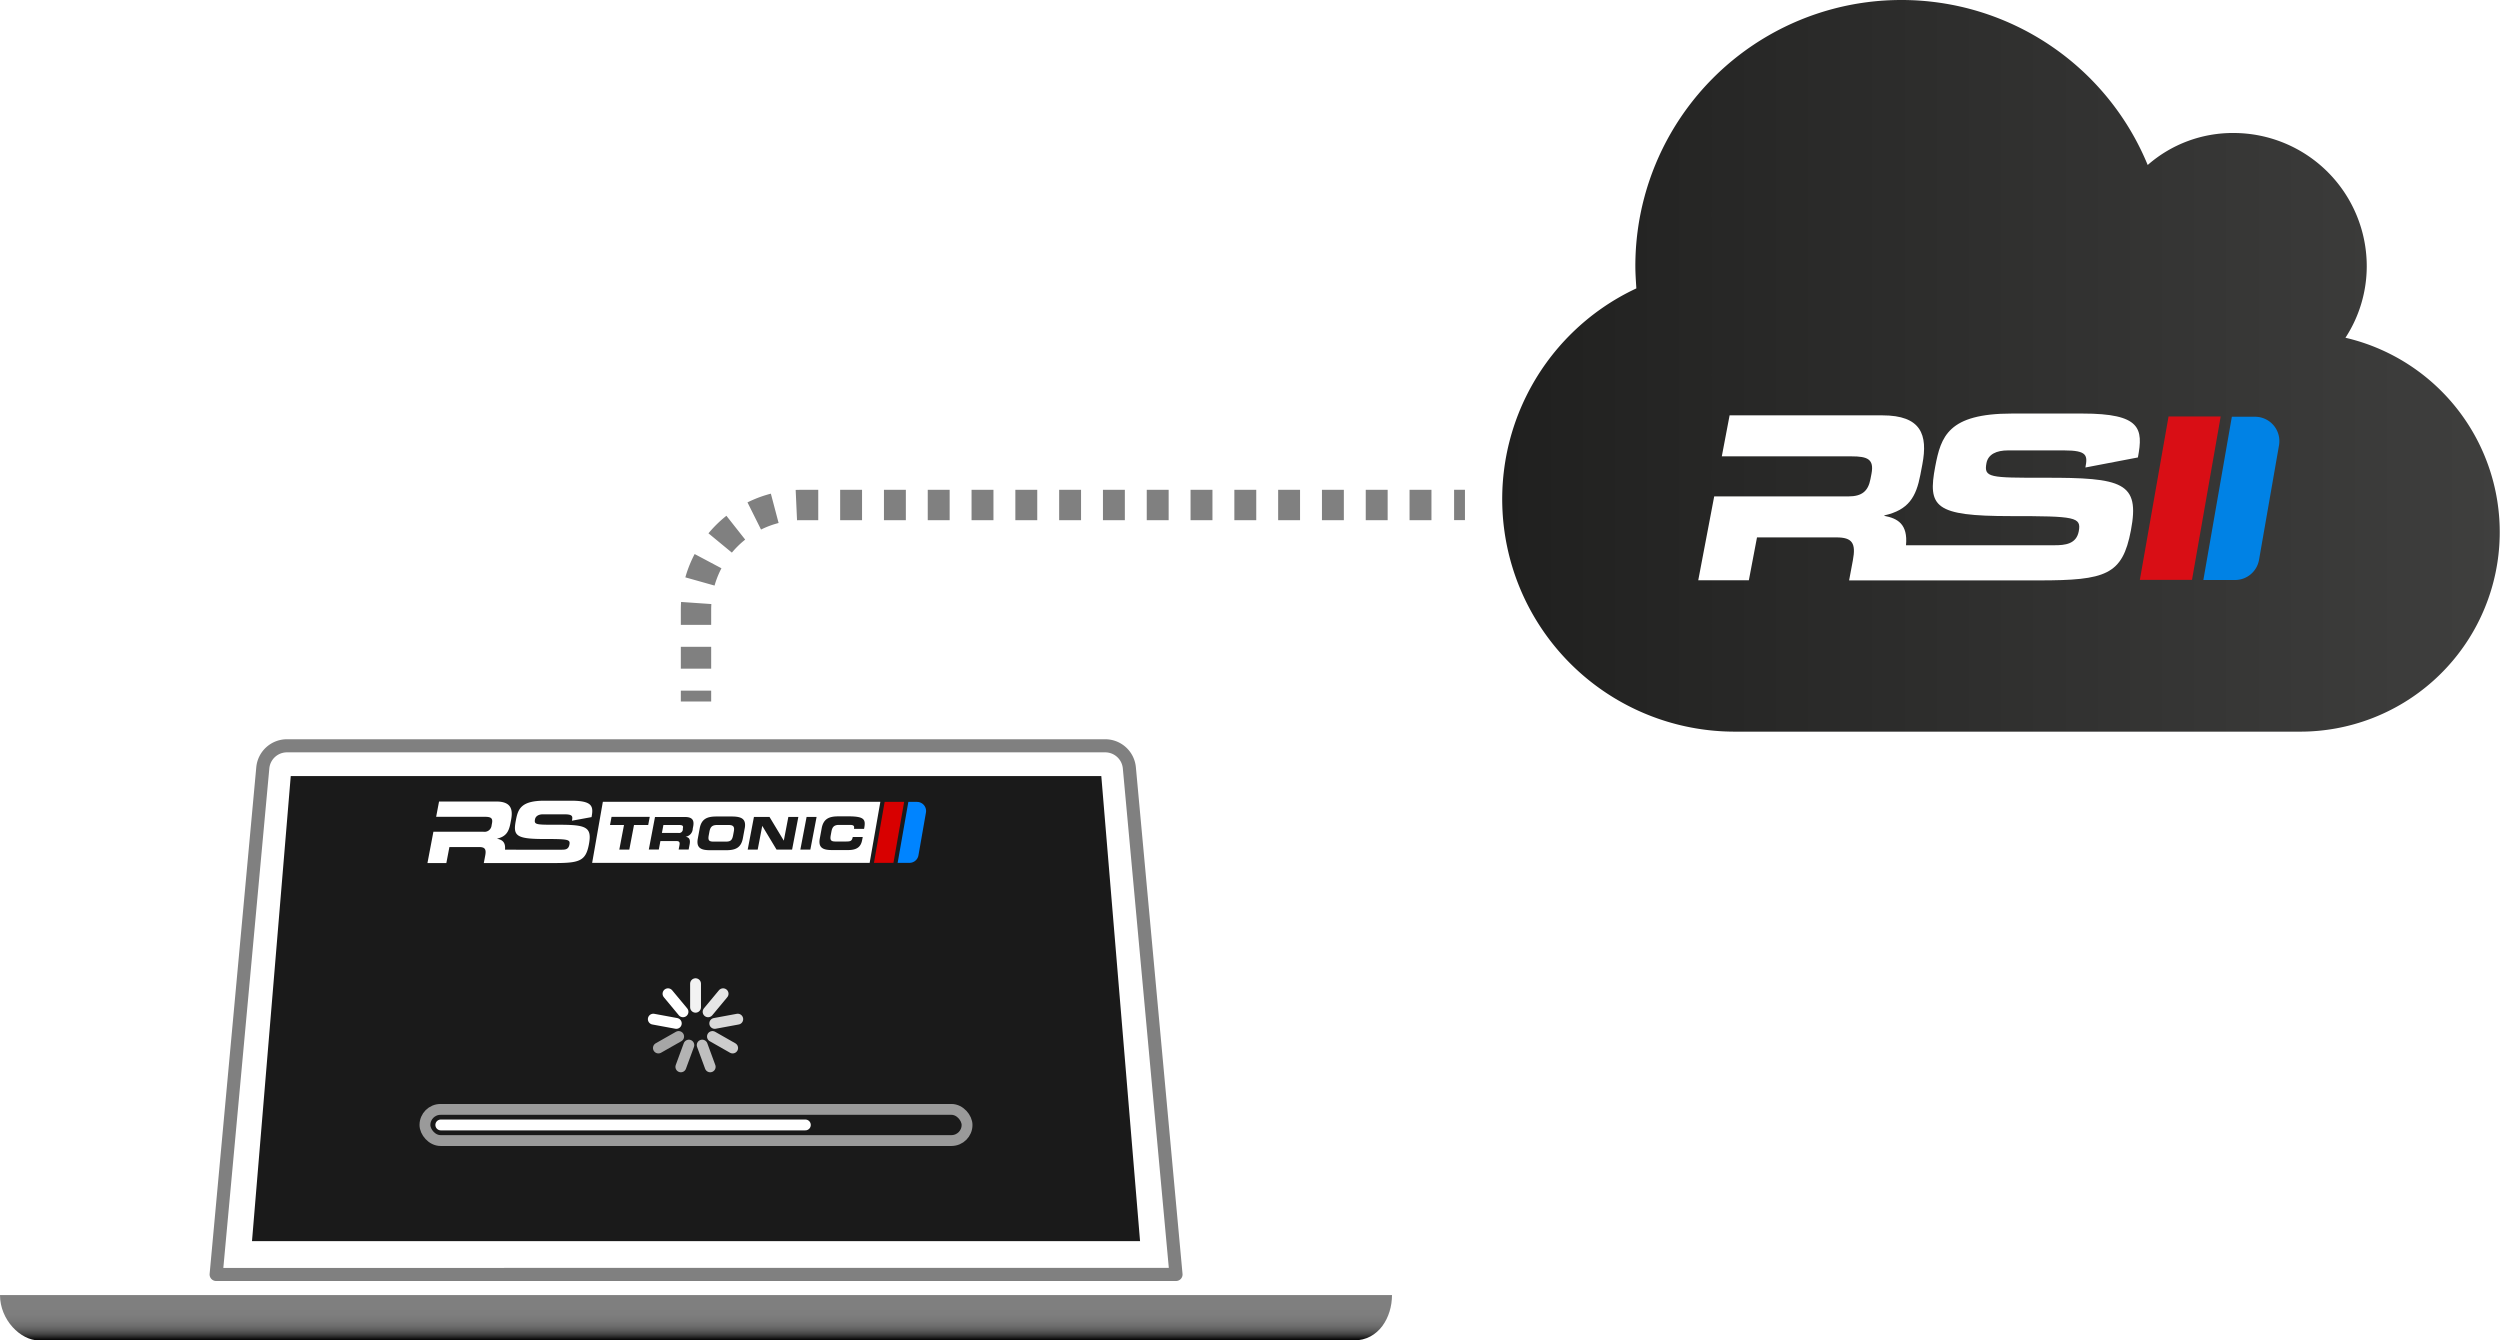
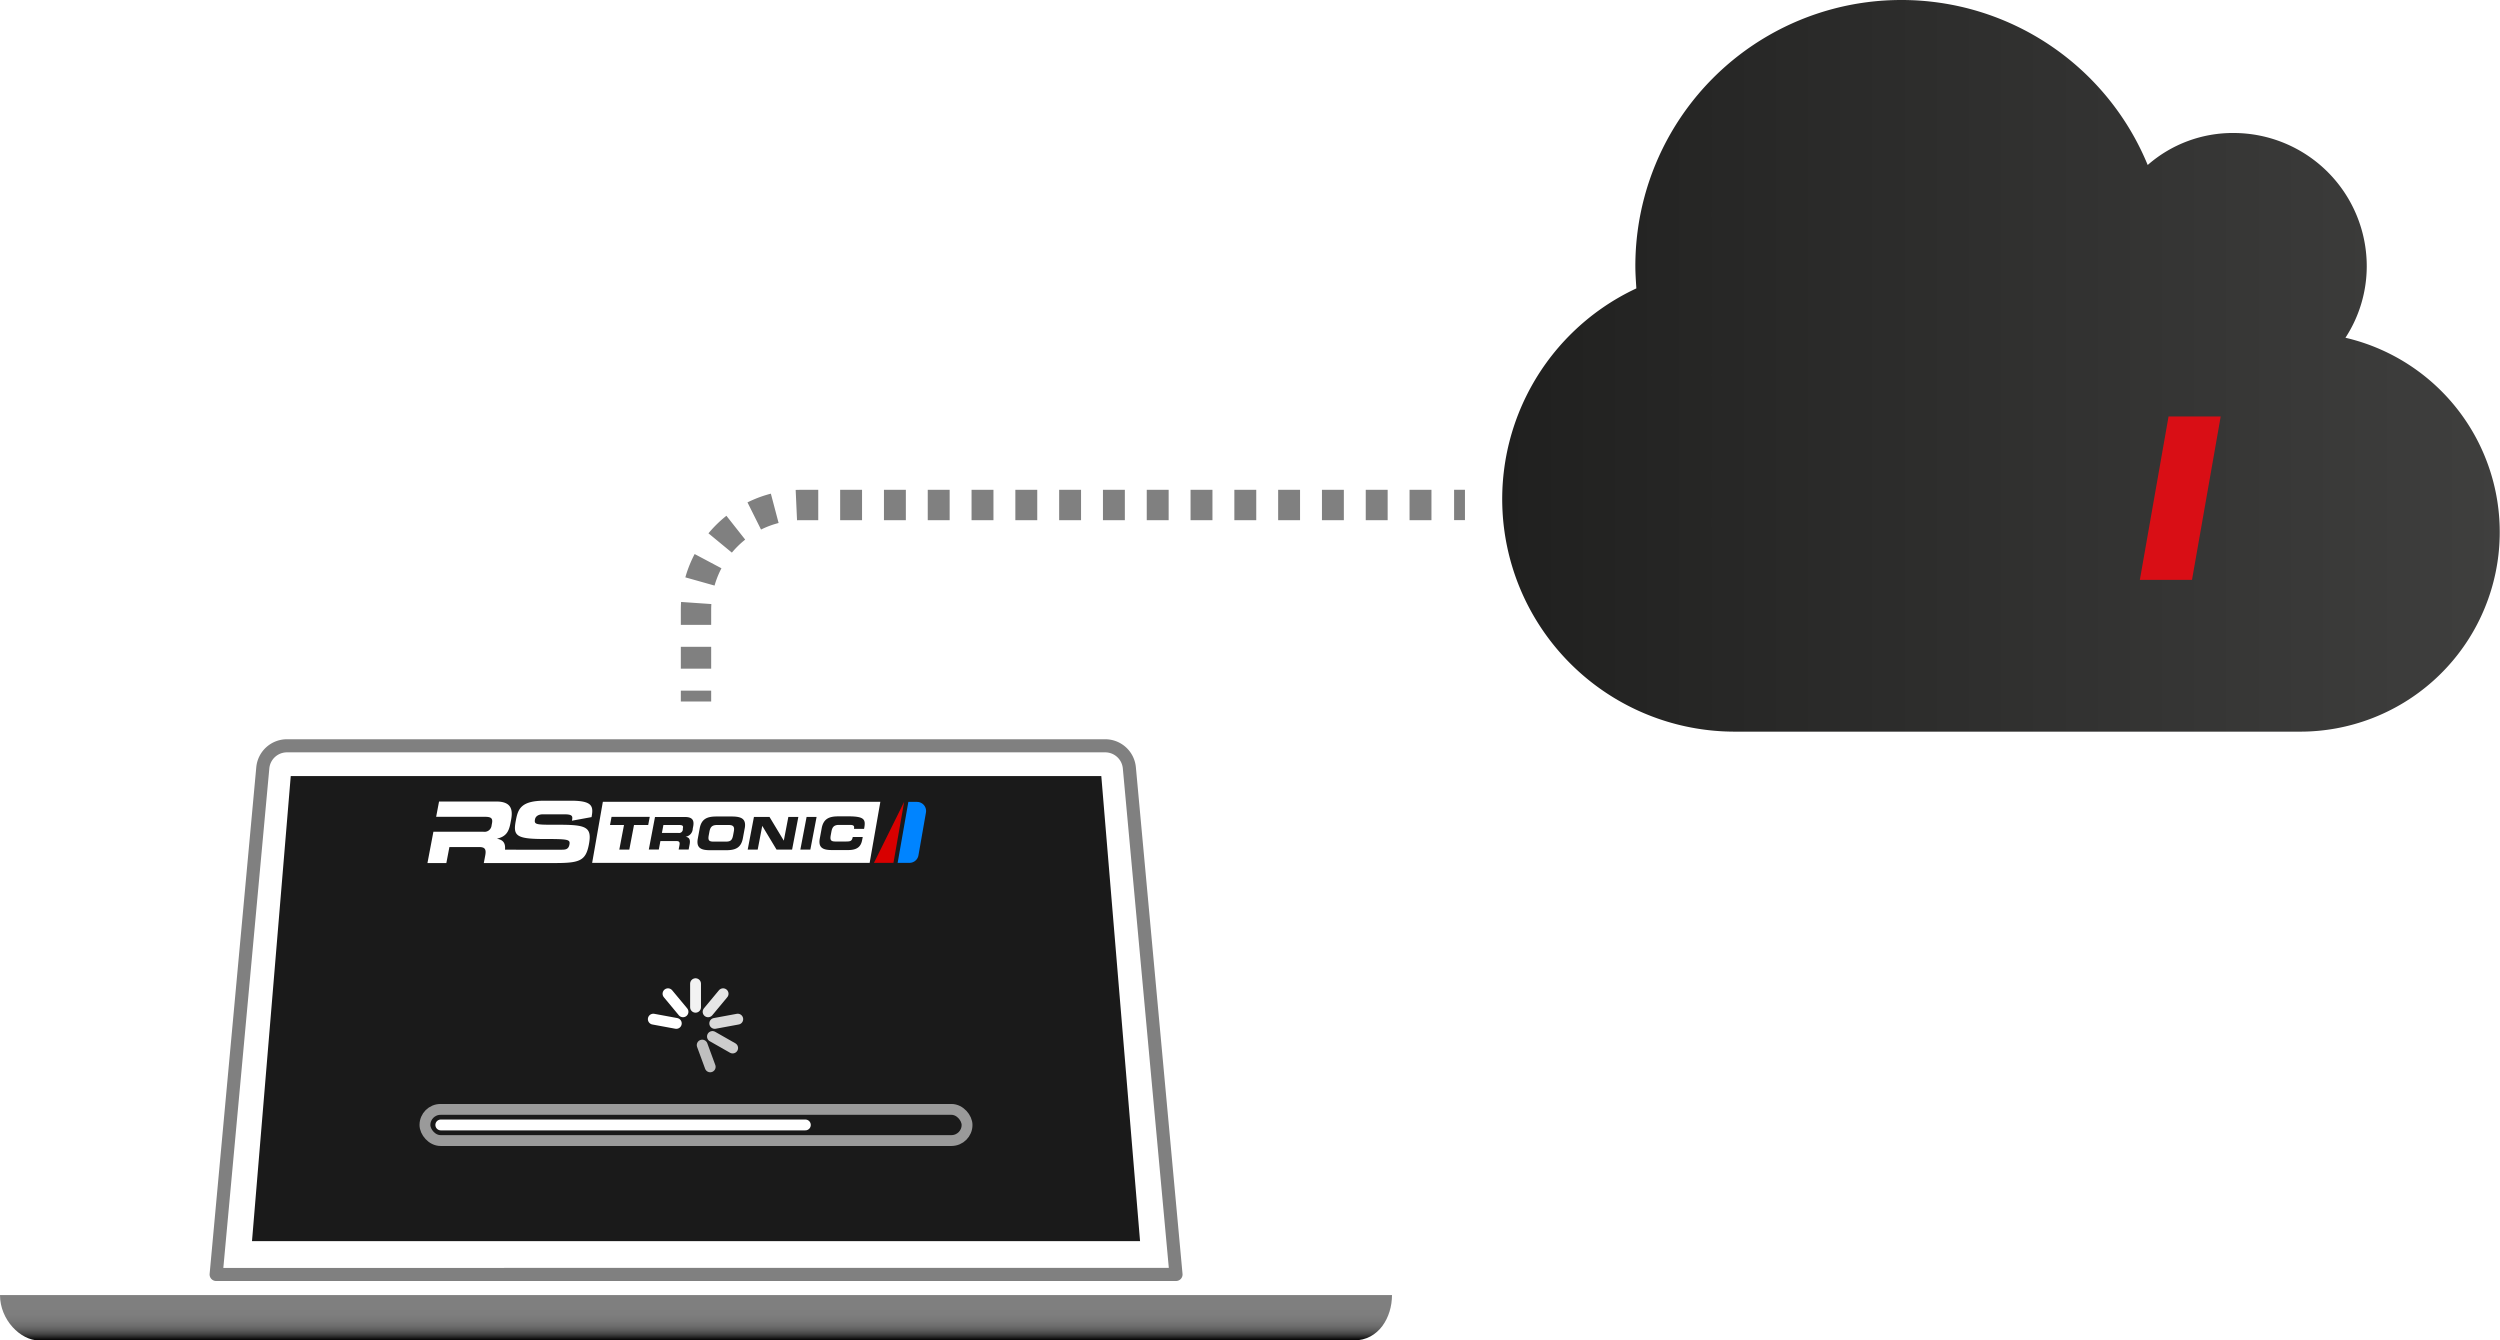
<svg xmlns="http://www.w3.org/2000/svg" width="500" height="268.08" viewBox="0 0 500 268.08">
  <defs>
    <style>.\30 2e05ad9-dbfa-4b81-b521-f988bd2a3780,.\30 693ee94-7785-4196-a29e-79ca69fc10ee,.\32 8a8bcee-bb74-4a4c-a3c4-5f90c350747a,.\35 075fa4d-fefc-442a-a18f-24b7c1ea035d,.\35 48d5c6f-4009-45e3-9607-5ecb11c781d0,.\35 c3a1494-bb59-49c9-b477-9fb7c82d6ced,.\37 8693d47-5af3-4a0f-8a54-fd30a39ea431,.\37 c6ccd0e-9c7a-4a33-bbf9-70da53ec45ba,.\38 7ad0a9f-cf45-4714-b9d9-2ab122053519,.\38 b9aa34e-9e29-4446-a1f8-8892f842a776,.\38 fde89bb-e504-4c2c-91e8-e146384ca430,.d0670cc8-07c8-49b6-9700-54686ace4dca,.ecb87a13-14b2-4245-b4a5-e88edbea1f00{fill:none}.\35 075fa4d-fefc-442a-a18f-24b7c1ea035d,.\35 c3a1494-bb59-49c9-b477-9fb7c82d6ced,.\38 fde89bb-e504-4c2c-91e8-e146384ca430{stroke:gray}.\30 2e05ad9-dbfa-4b81-b521-f988bd2a3780,.\30 693ee94-7785-4196-a29e-79ca69fc10ee,.\32 8a8bcee-bb74-4a4c-a3c4-5f90c350747a,.\35 48d5c6f-4009-45e3-9607-5ecb11c781d0,.\35 c3a1494-bb59-49c9-b477-9fb7c82d6ced,.\37 8693d47-5af3-4a0f-8a54-fd30a39ea431,.\37 c6ccd0e-9c7a-4a33-bbf9-70da53ec45ba,.\38 b9aa34e-9e29-4446-a1f8-8892f842a776,.\38 fde89bb-e504-4c2c-91e8-e146384ca430,.d0670cc8-07c8-49b6-9700-54686ace4dca,.ecb87a13-14b2-4245-b4a5-e88edbea1f00{stroke-miterlimit:10}.\35 c3a1494-bb59-49c9-b477-9fb7c82d6ced,.\38 fde89bb-e504-4c2c-91e8-e146384ca430{stroke-width:6.07px}.\38 fde89bb-e504-4c2c-91e8-e146384ca430{stroke-dasharray:4.38 4.38}.\30 2e05ad9-dbfa-4b81-b521-f988bd2a3780,.\32 8a8bcee-bb74-4a4c-a3c4-5f90c350747a,.\35 075fa4d-fefc-442a-a18f-24b7c1ea035d,.\35 48d5c6f-4009-45e3-9607-5ecb11c781d0,.\37 8693d47-5af3-4a0f-8a54-fd30a39ea431,.\37 c6ccd0e-9c7a-4a33-bbf9-70da53ec45ba,.\38 7ad0a9f-cf45-4714-b9d9-2ab122053519,.\38 b9aa34e-9e29-4446-a1f8-8892f842a776,.d0670cc8-07c8-49b6-9700-54686ace4dca,.ecb87a13-14b2-4245-b4a5-e88edbea1f00{stroke-linecap:round}.\35 075fa4d-fefc-442a-a18f-24b7c1ea035d,.\38 7ad0a9f-cf45-4714-b9d9-2ab122053519{stroke-linejoin:round}.\35 075fa4d-fefc-442a-a18f-24b7c1ea035d{stroke-width:2.62px}.\30 fd023eb-2a24-4768-b557-6949e714923e{fill:#1a1a1a}.ecb87a13-14b2-4245-b4a5-e88edbea1f00{stroke:#f2f2f2}.\30 2e05ad9-dbfa-4b81-b521-f988bd2a3780,.\30 693ee94-7785-4196-a29e-79ca69fc10ee,.\32 8a8bcee-bb74-4a4c-a3c4-5f90c350747a,.\35 48d5c6f-4009-45e3-9607-5ecb11c781d0,.\37 8693d47-5af3-4a0f-8a54-fd30a39ea431,.\37 c6ccd0e-9c7a-4a33-bbf9-70da53ec45ba,.\38 7ad0a9f-cf45-4714-b9d9-2ab122053519,.\38 b9aa34e-9e29-4446-a1f8-8892f842a776,.d0670cc8-07c8-49b6-9700-54686ace4dca,.ecb87a13-14b2-4245-b4a5-e88edbea1f00{stroke-width:2.17px}.\32 8a8bcee-bb74-4a4c-a3c4-5f90c350747a,.\38 7ad0a9f-cf45-4714-b9d9-2ab122053519{stroke:#fff}.\30 2e05ad9-dbfa-4b81-b521-f988bd2a3780{stroke:#a6a6a6}.\37 c6ccd0e-9c7a-4a33-bbf9-70da53ec45ba{stroke:#b3b3b3}.\35 48d5c6f-4009-45e3-9607-5ecb11c781d0{stroke:#bfbfbf}.d0670cc8-07c8-49b6-9700-54686ace4dca{stroke:#ccc}.\37 8693d47-5af3-4a0f-8a54-fd30a39ea431{stroke:#d9d9d9}.\38 b9aa34e-9e29-4446-a1f8-8892f842a776{stroke:#e6e6e6}.\30 693ee94-7785-4196-a29e-79ca69fc10ee{stroke:#9a9a9a}.\31 418d627-a19a-4fde-94f3-9bc5b53ef465{fill:url(#c267c5b1-1c88-4cf5-8512-62f271db3537)}.\35 7f048e8-3d8a-47ef-bf81-a54af14bfdc2{fill:#fff}.\36 a3451cd-0ba2-47ed-b12e-5107d082842a{fill:#d80000}.ce9b8b66-73a1-4bfb-9fb0-5a82c9509653{fill:#0084ff}.\33 a900e92-9d08-4427-8917-d5db4a1fa9c1{fill:url(#298eddf8-357c-48fc-94b8-36e7afc1e3ef)}.\34 32c49f0-8134-4623-ab22-f2ac9e9e9bec{fill:#d90e15}.\35 50c021c-27fd-4021-a306-e8baef9060f6{fill:#0082e5}</style>
    <linearGradient id="c267c5b1-1c88-4cf5-8512-62f271db3537" x1="139.2" y1="268.08" x2="139.2" y2="259" gradientUnits="userSpaceOnUse">
      <stop offset="0" />
      <stop offset=".02" stop-color="#0a0a0a" />
      <stop offset=".08" stop-color="#292929" />
      <stop offset=".14" stop-color="#454545" />
      <stop offset=".22" stop-color="#5b5b5b" />
      <stop offset=".31" stop-color="#6c6c6c" />
      <stop offset=".42" stop-color="#777" />
      <stop offset=".57" stop-color="#7e7e7e" />
      <stop offset="1" stop-color="gray" />
    </linearGradient>
    <linearGradient id="298eddf8-357c-48fc-94b8-36e7afc1e3ef" x1="300.46" y1="73.17" x2="500" y2="73.17" gradientUnits="userSpaceOnUse">
      <stop offset="0" stop-color="#20201f" />
      <stop offset="1" stop-color="#3f3f3e" />
    </linearGradient>
  </defs>
  <title>processsend</title>
  <g id="562e39b8-4d8f-4d4d-91c8-1ab6851c9ef3" data-name="Calque 2">
    <g id="72d54883-0936-48dd-ad1d-64d274daddc8" data-name="Calque 1">
      <path class="5c3a1494-bb59-49c9-b477-9fb7c82d6ced" d="M139.2 140.3v-2.17" />
      <path class="8fde89bb-e504-4c2c-91e8-e146384ca430" d="M139.2 133.74V122a21 21 0 0 1 21-21h128.43" />
      <path class="5c3a1494-bb59-49c9-b477-9fb7c82d6ced" d="M290.82 100.99h2.17" />
      <path class="5075fa4d-fefc-442a-a18f-24b7c1ea035d" d="M139.2 254.89h96l-9.33-101.32a4.85 4.85 0 0 0-4.83-4.41H57.39a4.85 4.85 0 0 0-4.83 4.41l-9.33 101.32z" />
      <path class="0fd023eb-2a24-4768-b557-6949e714923e" d="M228.01 248.22l-7.75-93.01H58.15l-7.75 93.01h177.61z" />
      <path class="ecb87a13-14b2-4245-b4a5-e88edbea1f00" d="M139.11 201.45v-4.71" />
      <path class="28a8bcee-bb74-4a4c-a3c4-5f90c350747a" d="M136.6 202.36l-3-3.61m1.66 5.93l-4.6-.85" />
-       <path class="02e05ad9-dbfa-4b81-b521-f988bd2a3780" d="M135.73 207.3l-4.05 2.3" />
-       <path class="7c6ccd0e-9c7a-4a33-bbf9-70da53ec45ba" d="M137.77 209.02l-1.6 4.35" />
      <path class="548d5c6f-4009-45e3-9607-5ecb11c781d0" d="M140.44 209.02l1.6 4.35" />
      <path class="d0670cc8-07c8-49b6-9700-54686ace4dca" d="M142.49 207.3l4.04 2.3" />
      <path class="78693d47-5af3-4a0f-8a54-fd30a39ea431" d="M142.95 204.68l4.6-.85" />
      <path class="8b9aa34e-9e29-4446-a1f8-8892f842a776" d="M141.62 202.36l3-3.61" />
      <rect class="0693ee94-7785-4196-a29e-79ca69fc10ee" x="84.99" y="221.88" width="108.42" height="6.23" rx="3.12" ry="3.12" />
      <path class="87ad0a9f-cf45-4714-b9d9-2ab122053519" d="M88.16 224.99h72.91" />
      <path class="1418d627-a19a-4fde-94f3-9bc5b53ef465" d="M270.78 268.08c5 0 7.62-4.64 7.62-9.07H0c0 5 4.14 9.07 7.76 9.07z" />
      <path class="57f048e8-3d8a-47ef-bf81-a54af14bfdc2" d="M118.31 163.42c.41-2.16.22-3.28-4.14-3.28h-5.28c-4.77 0-5.3 1.72-5.72 3.95-.58 3-.06 3.71 5.62 3.71 4.87 0 5.3.07 5.09 1.14s-1 1-1.81 1H101c.15-1.59-.63-2-1.62-2.2 1.81-.41 2.37-1.38 2.69-3l.15-.78c.42-2.21-.09-3.66-3-3.66H87.81l-.58 3.06h9.68c1.19 0 1.7.2 1.49 1.29l-.08.41a1.42 1.42 0 0 1-1.64 1.29h-10l-1.19 6.26h3.78l.61-3.2h5.94c1.17 0 1.47.43 1.22 1.72l-.28 1.48h14.14c5 0 6.25-.41 6.88-3.73.68-3.59-.61-3.95-6.48-3.93-4.05 0-4.51 0-4.3-1.09.13-.66.76-1 1.61-1h4.19c1.74 0 1.77.37 1.59 1.28z" />
-       <path class="6a3451cd-0ba2-47ed-b12e-5107d082842a" d="M174.79 172.57h3.9l2.14-12.2h-3.9z" />
+       <path class="6a3451cd-0ba2-47ed-b12e-5107d082842a" d="M174.79 172.57h3.9l2.14-12.2z" />
      <path class="ce9b8b66-73a1-4bfb-9fb0-5a82c9509653" d="M179.53 172.57h2.37a1.82 1.82 0 0 0 1.79-1.5l1.5-8.56a1.82 1.82 0 0 0-1.79-2.13h-1.73z" />
      <path class="57f048e8-3d8a-47ef-bf81-a54af14bfdc2" d="M145.75 165h-2.35c-1.06 0-1.35.5-1.51 1.31l-.13.7c-.18.95-.05 1.31.9 1.31h2.57c.95 0 1.22-.36 1.4-1.31l.13-.7c.15-.8.05-1.31-1.01-1.31zm-9.93 0h-3.14l-.3 1.59h3.32a.75.75 0 0 0 .87-.69v-.22c.15-.55-.12-.68-.75-.68z" />
      <path class="57f048e8-3d8a-47ef-bf81-a54af14bfdc2" d="M120.57 160.36l-2.14 12.21h55.5l2.14-12.21zm6.23 4.64l-.94 4.92h-2l.94-4.92H122l.31-1.63h7.64l-.31 1.63zm11.83.32l-.08.42a1.68 1.68 0 0 1-1.43 1.61c.58.11 1 .37.82 1.45l-.21 1.11h-2l.15-.79c.13-.69 0-.91-.65-.91h-3.15l-.32 1.7h-2l1.24-6.51h6c1.59 0 1.86.77 1.63 1.94zm10.31.35l-.37 2c-.36 1.92-1.53 2.37-3.33 2.37H142c-1.81 0-2.8-.45-2.43-2.37l.37-2c.36-1.92 1.53-2.37 3.33-2.37h3.22c1.82.03 2.81.48 2.45 2.4zm9.48 4.25h-3.11l-2.86-4.75-.91 4.75h-2l1.25-6.54h3.11l2.86 4.75.91-4.75h2zm3.65 0h-2l1.25-6.54h2zm10.74-4.15h-2v-.18c.09-.47-.23-.61-.82-.61h-2.19c-1.06 0-1.35.5-1.51 1.31l-.13.7c-.18.95-.05 1.31.9 1.31h2.14c.9 0 1.19-.09 1.35-.9h2l-.12.61c-.21 1.1-.77 2-2.79 2h-3.24c-1.81 0-2.8-.45-2.43-2.37l.37-2c.36-1.92 1.53-2.37 3.33-2.37h2.36c2.9.06 3.16.67 2.78 2.52z" />
      <g id="94204c2c-5caa-42cb-aa75-03480cf1ba78" data-name="RScloud">
        <path class="3a900e92-9d08-4427-8917-d5db4a1fa9c1" d="M380.28 0a53.18 53.18 0 0 0-53.21 53.21c0 1.45.11 3 .2 4.47A46.51 46.51 0 0 0 347 146.33h113.09a39.91 39.91 0 0 0 9-78.78 26.18 26.18 0 0 0 4.26-14.34 26.65 26.65 0 0 0-26.61-26.61 25.81 25.81 0 0 0-17.2 6.4 53.24 53.24 0 0 0-49.26-33z" />
-         <path class="57f048e8-3d8a-47ef-bf81-a54af14bfdc2" d="M427.58 91.49c1.1-5.79.59-8.78-11.08-8.78h-14.13c-12.76 0-14.18 4.6-15.32 10.57-1.54 8.11-.16 9.94 15.06 9.94 13 0 14.18.18 13.64 3.05-.49 2.55-2.72 2.78-4.86 2.78H381.2c.4-4.25-1.7-5.38-4.33-5.88v-.09c4.86-1.09 6.35-3.69 7.2-8.11l.4-2.1c1.13-5.93-.23-9.8-8-9.8h-30.55l-1.56 8.2h25.94c3.19 0 4.55.55 4 3.46l-.21 1.09c-.45 2.37-1.66 3.46-4.4 3.46h-26.85l-3.19 16.77h10.12l1.63-8.57h15.9c3.14 0 3.93 1.14 3.27 4.6l-.75 4h37.94c13.44 0 16.73-1.09 18.42-10 1.83-9.62-1.63-10.57-17.37-10.53-10.86 0-12.07 0-11.52-2.92.34-1.78 2-2.55 4.31-2.55h11.21c4.65 0 4.73 1 4.27 3.42z" />
        <path class="432c49f0-8134-4623-ab22-f2ac9e9e9bec" d="M427.97 115.97h10.43l5.74-32.68h-10.43l-5.74 32.68z" />
-         <path class="550c021c-27fd-4021-a306-e8baef9060f6" d="M440.67 116H447a4.87 4.87 0 0 0 4.8-4l4-22.93a4.87 4.87 0 0 0-4.8-5.72h-4.63z" />
      </g>
    </g>
  </g>
</svg>